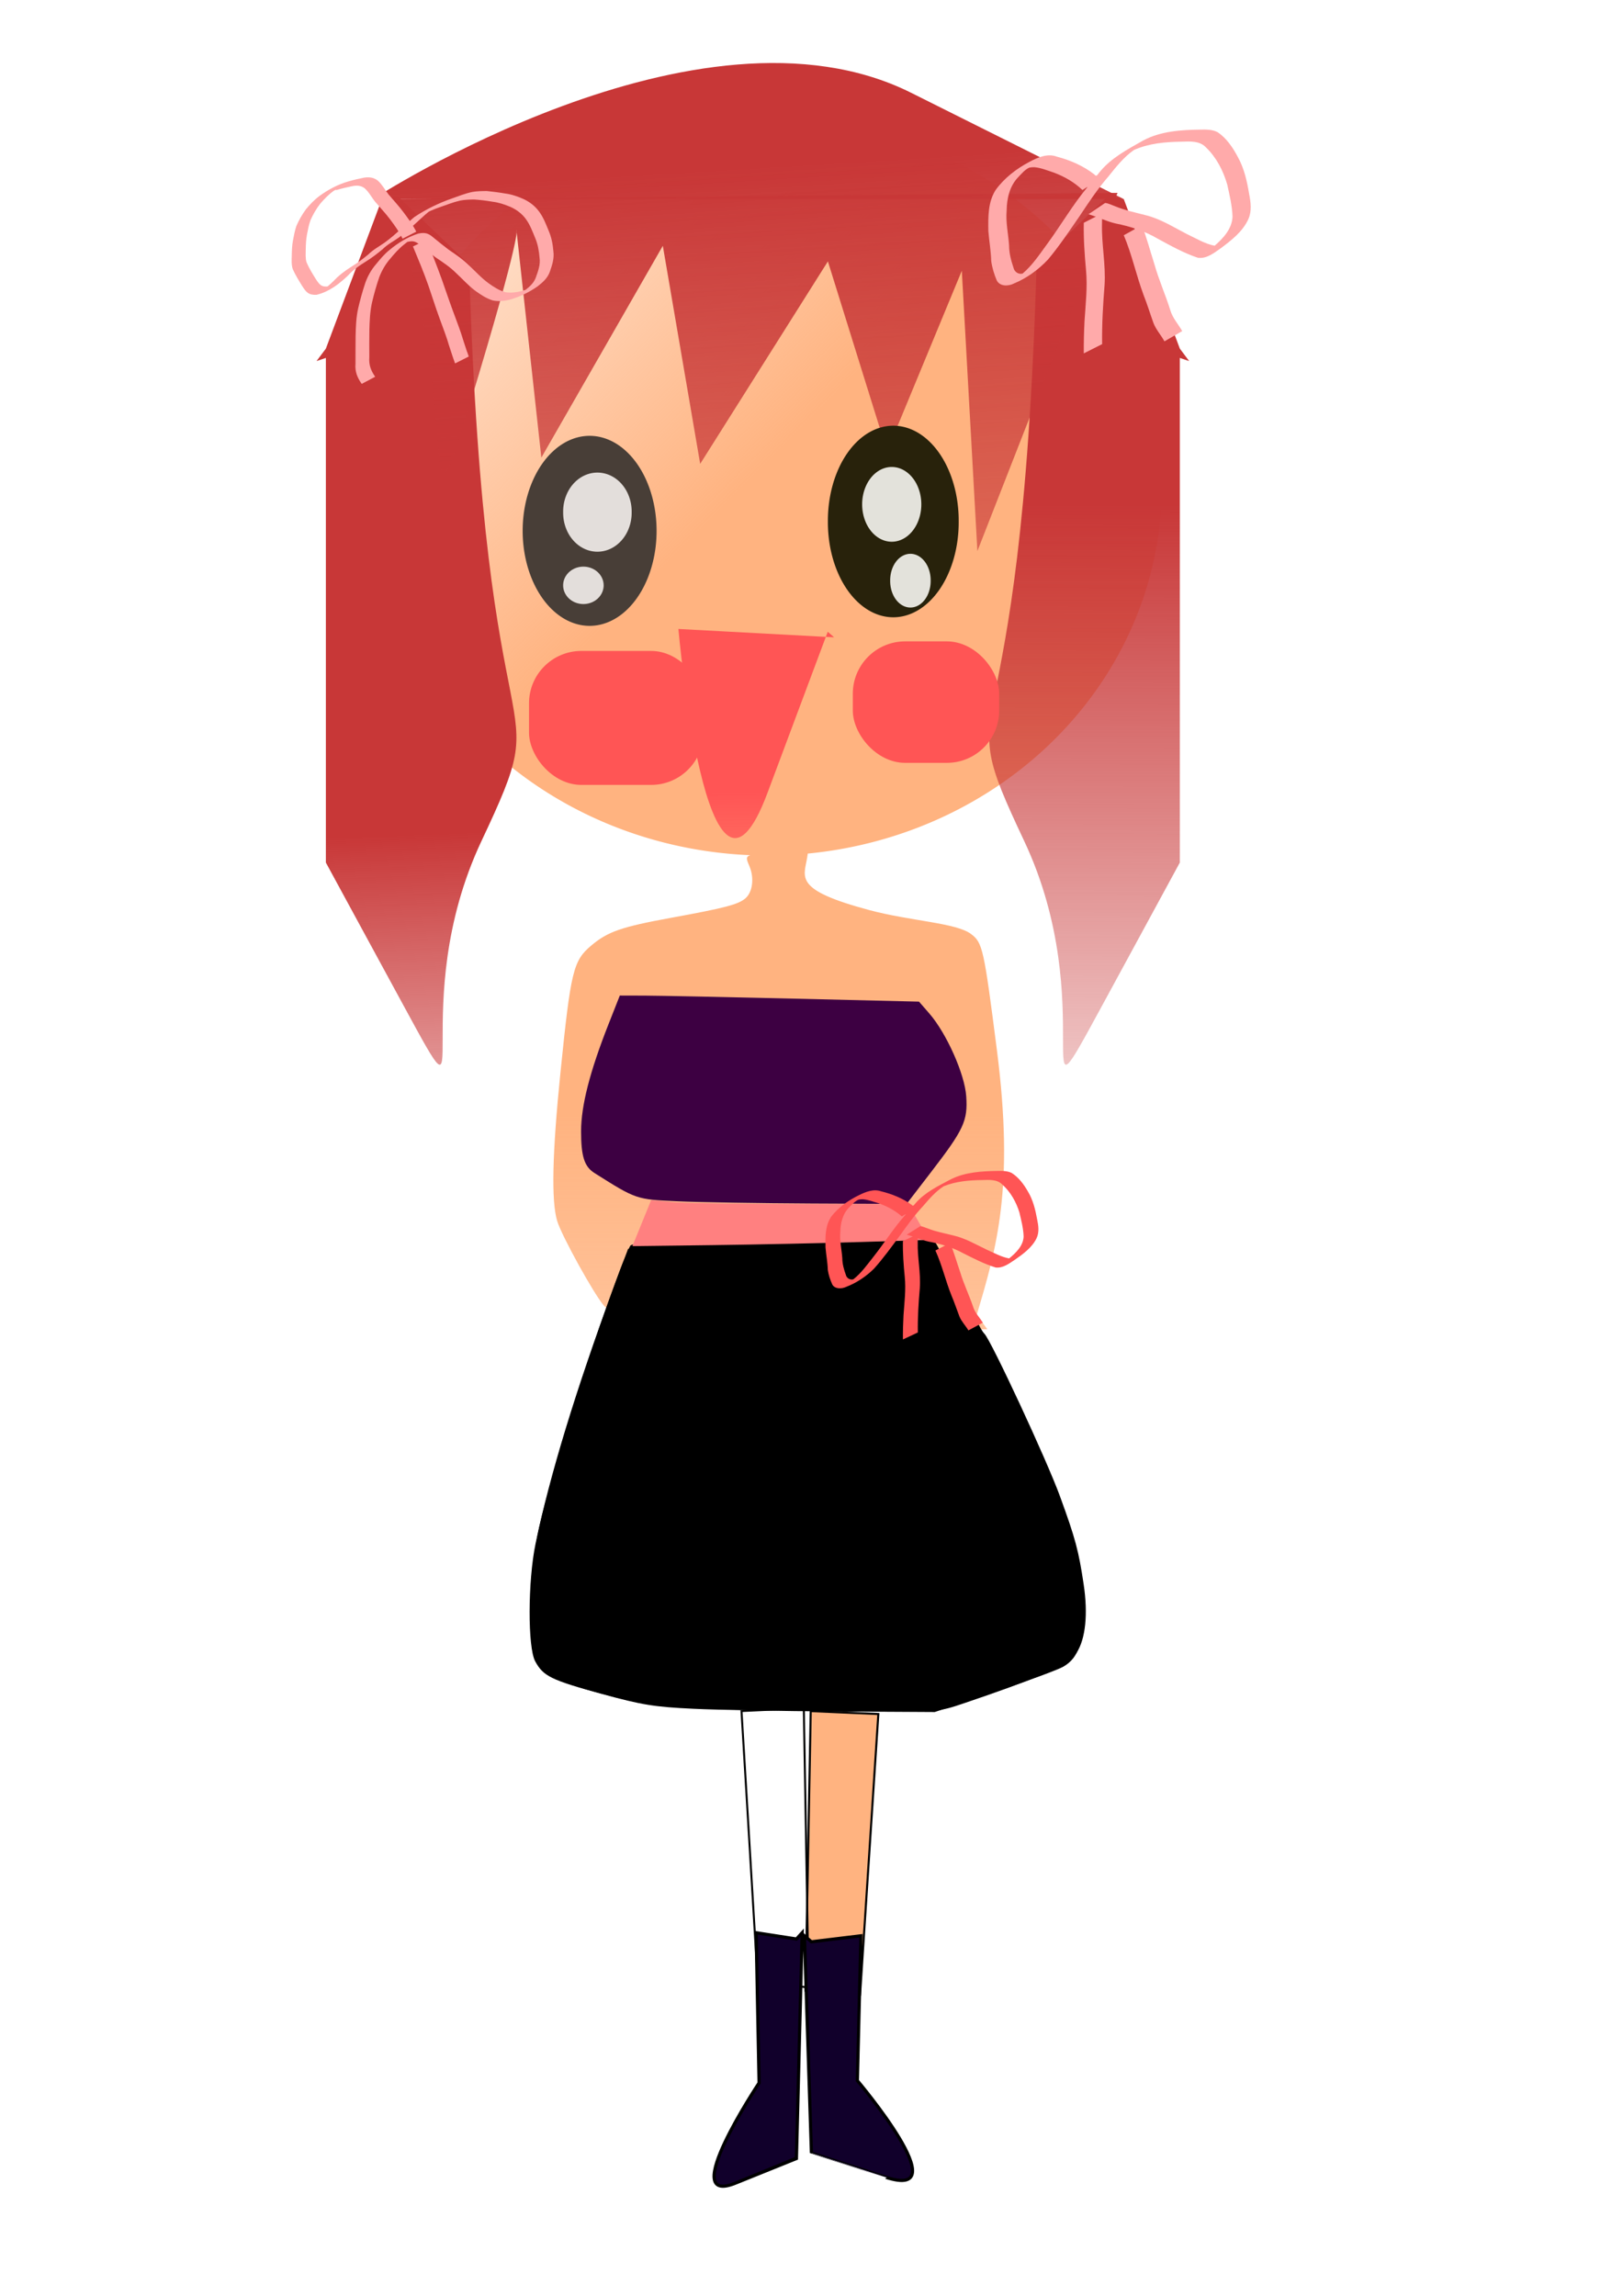
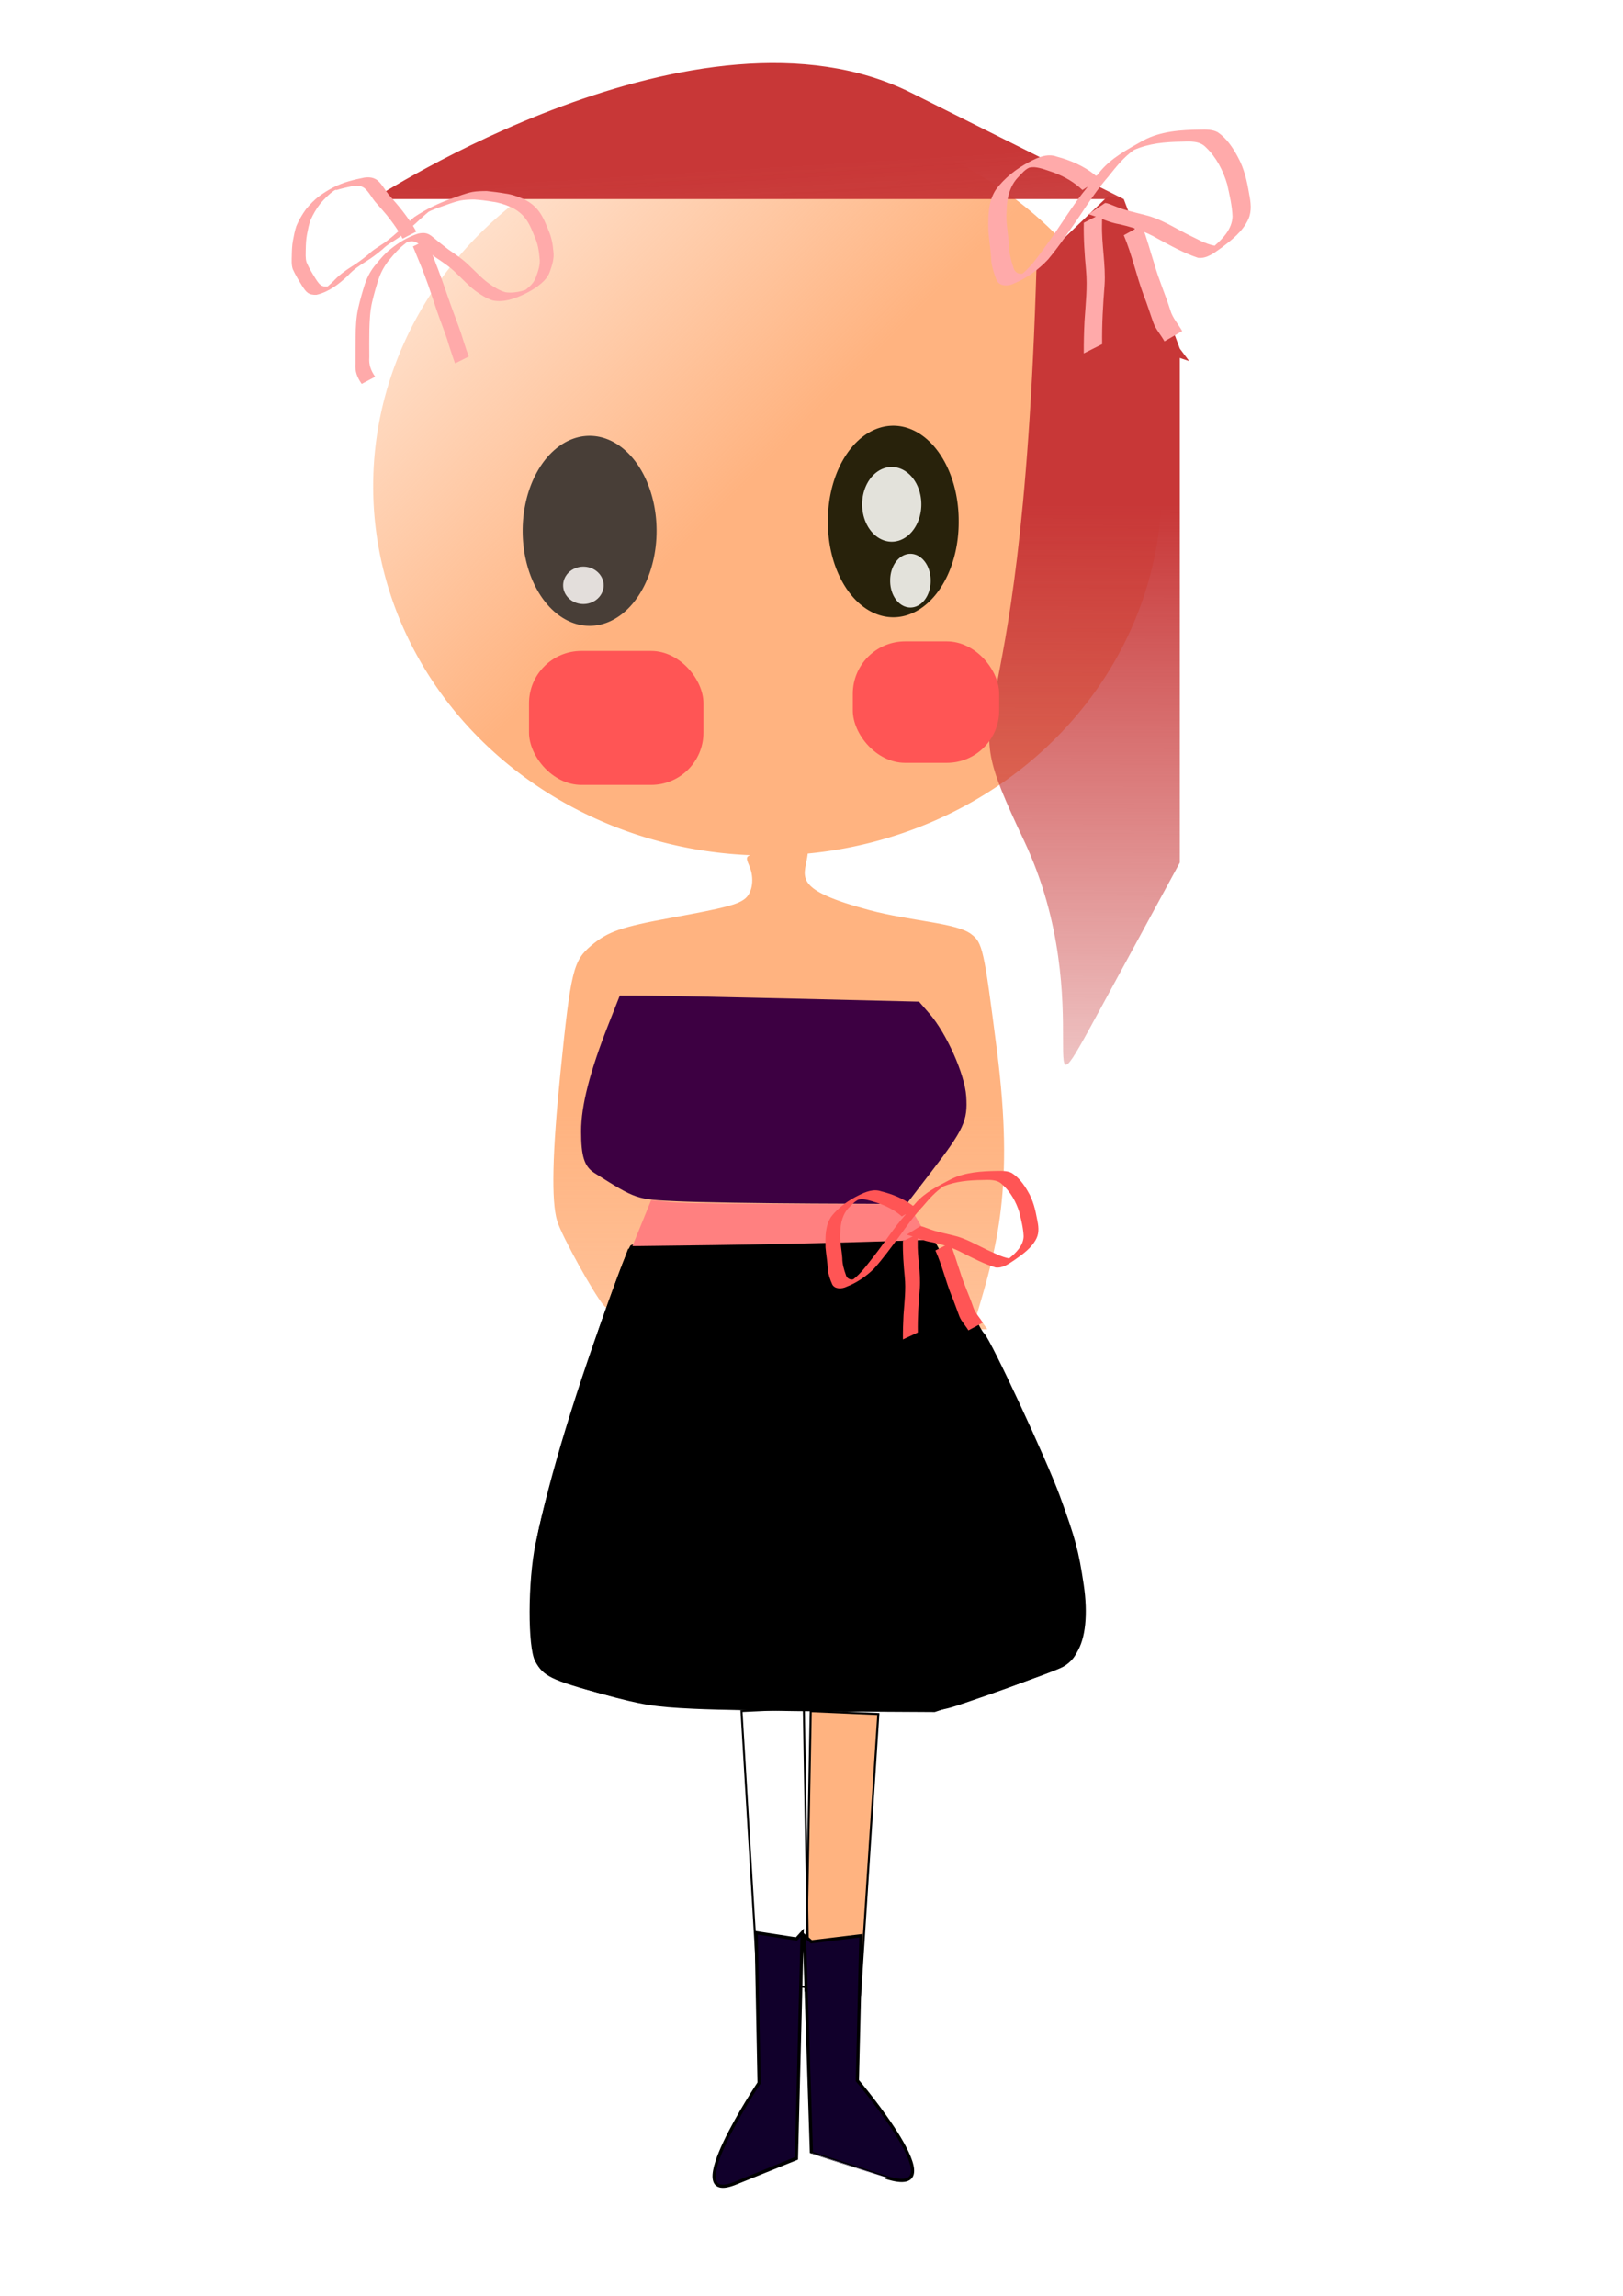
<svg xmlns="http://www.w3.org/2000/svg" xmlns:xlink="http://www.w3.org/1999/xlink" viewBox="0 0 744.09 1052.4">
  <defs>
    <linearGradient id="h">
      <stop stop-color="#ffb380" offset="0" />
      <stop stop-color="#ffb380" stop-opacity="0" offset="1" />
    </linearGradient>
    <linearGradient id="e" x1="539.58" x2="223.31" y1="430.93" y2="118.08" gradientTransform="matrix(1.178 0 0 1.202 -303.77 39.659)" gradientUnits="userSpaceOnUse">
      <stop stop-color="#ffb380" offset="0" />
      <stop stop-color="#ffb380" stop-opacity="0" offset="1" />
    </linearGradient>
    <linearGradient id="i" x1="-217.04" x2="-139.93" y1="295.58" y2="718.23" gradientTransform="translate(-2.851e-5 -2.8225e-6)" gradientUnits="userSpaceOnUse">
      <stop stop-color="#d40000" offset="0" />
      <stop stop-color="#d40000" stop-opacity="0" offset="1" />
    </linearGradient>
    <linearGradient id="f" x1="155.64" x2="154.21" y1="229.89" y2="598.29" gradientTransform="translate(-44 78.667)" gradientUnits="userSpaceOnUse">
      <stop stop-color="#c83737" offset="0" />
      <stop stop-color="#c83737" stop-opacity="0" offset="1" />
    </linearGradient>
    <linearGradient id="a" x1="288.44" x2="316.99" y1="79.962" y2="548.31" gradientTransform="translate(-44 78.667)" gradientUnits="userSpaceOnUse">
      <stop stop-color="#c83737" offset="0" />
      <stop stop-color="#c83737" stop-opacity="0" offset="1" />
    </linearGradient>
    <filter id="l" x="-.42" y="-.455" width="1.839" height="1.909">
      <feGaussianBlur stdDeviation="3.245" />
    </filter>
    <filter id="k" x="-.342" y="-.261" width="1.683" height="1.522">
      <feGaussianBlur stdDeviation="2.643" />
    </filter>
    <linearGradient id="d" x1="298.43" x2="300.57" y1="364.11" y2="485.49" gradientTransform="translate(-44 78.667)" gradientUnits="userSpaceOnUse">
      <stop stop-color="#f55" offset="0" />
      <stop stop-color="#f55" stop-opacity="0" offset="1" />
    </linearGradient>
    <linearGradient id="c" x1="145.65" x2="154.21" y1="384.11" y2="614" gradientTransform="translate(-44 78.667)" gradientUnits="userSpaceOnUse">
      <stop stop-color="#c83737" offset="0" />
      <stop stop-color="#c83737" stop-opacity="0" offset="1" />
    </linearGradient>
    <filter id="n" x="-.999" y="-1.079" width="2.997" height="3.159">
      <feGaussianBlur stdDeviation="23.764" />
    </filter>
    <filter id="m" x="-1.042" y="-1.118" width="3.084" height="3.236">
      <feGaussianBlur stdDeviation="27.278" />
    </filter>
    <filter id="j">
      <feGaussianBlur stdDeviation="1.361" />
    </filter>
    <linearGradient id="g" x1="321.33" x2="321.33" y1="511.03" y2="1015" gradientTransform="translate(-44 78.667)" gradientUnits="userSpaceOnUse">
      <stop stop-color="#ffb380" offset="0" />
      <stop stop-color="#ffb380" stop-opacity="0" offset="1" />
    </linearGradient>
    <linearGradient id="b" x1="602.67" x2="591.5" y1="892.36" y2="1247" gradientTransform="translate(-44 78.667)" gradientUnits="userSpaceOnUse" xlink:href="#h" />
  </defs>
  <path d="m-634.06 145.65s182.77 88.53 128.51 259.87c-54.26 171.35-52.83 172.78-52.83 172.78s11.42-199.91 1.43-221.33c0 0-27.13-89.95-45.7-107.09l-18.56-17.13-2.85 1.43-10-88.53z" fill="url(#i)" fill-rule="evenodd" stroke="#000" stroke-width="1px" />
  <path d="m508.33-92.1" fill="#e3e2db" />
  <path d="m-389.33 331.03s5.33 12-2.67 17.33l-8 5.34" fill="none" stroke="#000" stroke-width="1px" />
  <g transform="translate(36 -12)">
    <g transform="translate(8 -66.667)">
      <path d="m342.27 686c-23.46-1.28-57.04-3.12-74.61-4.07-30.24-1.65-32.09-1.9-34.71-4.73-4.28-4.62-19.45-32.03-21.51-38.87-2.74-9.12-2.26-30.96 1.51-68.06 4.74-46.65 5.86-51.24 14.12-58.19 7.59-6.39 13.78-8.54 36.65-12.72 24.81-4.53 30.81-6.11 34.07-8.95 3.25-2.83 4.06-9.26 1.84-14.57-2.29-5.49-2.57-5.32 11.31-6.51 5.5-0.47 11.32-1.17 12.94-1.56 2.69-0.65 2.87-0.33 2.19 3.9-1.51 9.28-6.41 14.85 28.57 24.19 18.91 5.04 39.69 5.8 46.49 10.9 5.37 4.02 5.92 6.48 11.91 53.22 8.1 63.15-0.15 90.81-9.22 121.34l4.83 6.66-11.86 0.18c-6.52 0.1-31.05-0.87-54.52-2.16z" fill="url(#g)" />
      <path transform="matrix(.555 0 0 .541 44.629 68.425)" d="m800 430.93a325.71 312.86 0 1 1-651.43 0 325.71 312.86 0 1 1 651.43 0z" fill="url(#e)" />
-       <path d="m138.24 168.49 32.84 31.42c7.14 245.59 41.41 188.48 5.71 264.16-35.69 75.68 0 141.36-35.69 75.68-35.7-65.69-35.7-65.69-35.7-65.69v-231.32l-4.28 1.43 4.28-5.71c25.7-68.54 25.7-68.54 25.7-68.54" fill="url(#c)" fill-rule="evenodd" />
      <path d="m464.07 168.49-32.84 31.42c-7.14 245.59-41.41 188.48-5.72 264.16 35.7 75.68 0 141.36 35.7 75.68 35.7-65.69 35.7-65.69 35.7-65.69v-231.32l4.28 1.43-4.28-5.71c-25.7-68.54-25.7-68.54-25.7-68.54" fill="url(#f)" fill-rule="evenodd" />
      <path d="m127.08 169.92s149.12-97.454 246.63-48.73l97.5 48.73" fill="url(#a)" fill-rule="evenodd" />
-       <path d="m134.22 169.92c34.27 87.1 12.85 174.2 37.13 94.24 24.27-79.96 21.42-79.96 21.42-79.96l11.42 104.24 55.69-97.1 17.13 99.95 58.55-92.81 27.13 87.1 34.27-82.82 7.14 128.51 64.25-164.21" fill="url(#a)" fill-rule="evenodd" />
      <path transform="translate(-1.428 2.856)" d="m258.45 319.14a30.7 43.551 0 1 1-61.4 0 30.7 43.551 0 1 1 61.4 0z" fill="#483e37" />
-       <path transform="translate(1.428 2.856)" d="m244.17 310.57a15.707 17.849 0 1 1-31.41 0 15.707 17.849 0 1 1 31.41 0z" fill="#e3dedb" />
      <path d="m232.75 346.98a9.281 8.567 0 1 1-18.57 0 9.281 8.567 0 1 1 18.57 0z" fill="#e3dedb" filter="url(#l)" />
      <path d="m395.53 317.71a29.986 43.551 0 1 1-59.97 0 29.986 43.551 0 1 1 59.97 0z" fill="#28220b" />
      <path transform="translate(-4.284 -2.856)" d="m382.68 312.71a13.565 17.135 0 1 1-27.13 0 13.565 17.135 0 1 1 27.13 0z" fill="#e3e2db" />
      <path transform="translate(-4.284 -2.856)" d="m386.96 347.69a9.281 12.137 0 1 1-18.56 0 9.281 12.137 0 1 1 18.56 0z" fill="#e3e2db" filter="url(#k)" />
-       <path d="m267.02 366.97s13.11 149.28 40.79 75.28c27.69-74 27.69-74 27.69-74l2.91 2.55-71.39-3.83z" fill="url(#d)" fill-rule="evenodd" />
      <rect transform="matrix(1.273 0 0 1.049 -46.861 -12.398)" x="192.77" y="371.25" width="62.828" height="58.544" rx="18.857" ry="22.884" fill="#f55" filter="url(#m)" />
      <rect transform="matrix(1.175 0 0 1.054 -70.788 -21.65)" x="355.55" y="374.11" width="57.116" height="52.832" rx="20.426" ry="22.769" fill="#f55" filter="url(#n)" />
      <path d="m140.56 188.08c-1.51-3.18-3.62-6.06-5.75-8.91-2.09-2.8-4.53-5.33-6.8-8-1.69-2.08-2.83-4.47-4.91-6.27-1.79-1.3-3.7-1.31-5.82-0.85-2.42 0.5-4.81 1.04-7.15 1.78 1.01-0.96-5.21 2.18-3.71 1.37 9.55-5.17 4.7-2.5 2.68-1.12-2.41 1.69-4.42 3.79-6.29 5.97-1.82 2.32-3.257 4.87-4.439 7.5-0.788 2.12-1.182 4.35-1.617 6.55-0.433 2.22-0.52 4.48-0.577 6.74-2e-3 2.02-0.225 4.05 0.353 6.02 1.124 2.7 2.704 5.22 4.26 7.73 1.75 2.62 2.57 3.83 6.1 3.29 0.44-0.14 0.89-0.25 1.31-0.43 0.48-0.21 1.86-0.95 1.38-0.73-1.56 0.73-3.02 1.68-4.67 2.26-0.57 0.21 0.95-0.73 1.4-1.11 0.94-0.78 1.7-1.52 2.59-2.34 2.36-2.58 5.16-4.67 8.17-6.58 2.75-1.68 5.3-3.6 7.76-5.62 2.17-2.17 4.93-3.66 7.47-5.42 2.55-1.83 4.88-3.88 7.19-5.94 2.16-1.91 4.22-3.93 6.44-5.79 5.31-3.55 11.2-6.43 17.36-8.57 3.08-1.08 6.07-2.31 9.3-2.96 2.18-0.38 4.39-0.4 6.59-0.42 2.83 0.31 5.65 0.64 8.44 1.14 2.94 0.36 5.72 1.36 8.38 2.52 2.9 1.36 5.33 3.26 7.14 5.73 2.04 2.75 3.19 5.88 4.46 8.96 1.26 2.95 1.84 6.04 2.1 9.18 0.48 3.29-0.53 6.36-1.61 9.45-1 2.87-3.19 4.84-5.63 6.73-3.95 2.76-8.26 4.84-12.99 6.16-2.53 0.58-5.03 0.8-7.57 0.28-2.92-0.91-5.44-2.59-7.84-4.31-3.3-2.44-5.96-5.48-8.94-8.23-2.78-2.78-6.1-4.98-9.4-7.19-2.43-1.87-4.85-3.74-7.19-5.71-2.32-2-3.66-1.96-6.56-1.18-2.21 0.98-7.19 3.14 2.69-1.53 0.42-0.19-0.75 0.49-1.12 0.75-0.89 0.62-1.34 1.01-2.18 1.68-2.43 1.89-4.42 4.15-6.34 6.46-2.26 2.55-3.93 5.48-5.13 8.56-1.33 3.84-2.43 7.77-3.35 11.71-0.91 4.1-1.08 8.28-1.19 12.45-0.07 4.19-0.06 8.38-0.03 12.57-0.26 3.49 0.66 6.05 2.68 8.95l-6.17 3.28c-2.08-2.99-3.15-5.67-2.85-9.28 0.01-4.2-0.01-8.4 0.05-12.59 0.09-4.21 0.23-8.42 1.13-12.56 0.9-3.96 2-7.9 3.28-11.77 1.1-3.14 2.76-6.15 5.02-8.74 1.91-2.33 3.83-4.66 6.26-6.57 3.78-3.14 8.12-5.79 12.96-7.37 3.03-0.66 4.65-0.25 6.95 1.74 2.31 1.94 4.71 3.81 7.12 5.66 3.32 2.24 6.61 4.51 9.42 7.3 2.95 2.73 5.62 5.74 8.95 8.13 2.33 1.65 4.79 3.28 7.67 4.04 2.48 0.36 4.95 0.08 7.37-0.55 0.92-0.28 1.26-0.37 2.18-0.67 0.37-0.12 1.42-0.57 1.1-0.38-9.55 5.78-4.78 2.53-2.61 1.36 2.4-1.82 4.72-3.6 5.78-6.39 1.08-3.02 2.24-6 1.75-9.24-0.25-3.08-0.76-6.12-2-9.01-1.25-3.03-2.36-6.12-4.38-8.83-1.77-2.36-4.15-4.15-6.96-5.42-2.64-1.1-5.38-2.04-8.28-2.38-2.77-0.49-5.57-0.82-8.38-1.01-2.17 0.03-4.35 0.08-6.48 0.52-3.17 0.73-6.14 1.95-9.19 2.99-1.86 0.67-2.11 0.73-3.97 1.54-0.71 0.31-2.77 1.38-2.12 0.96 8.19-5.3 2.98-1.29 0.96-0.41-2.26 1.81-4.29 3.85-6.45 5.76-2.31 2.08-4.65 4.15-7.17 6.02-2.51 1.79-5.32 3.19-7.48 5.37-2.45 2.05-4.99 4.02-7.76 5.71-3 1.88-5.89 3.84-8.21 6.45-4.01 3.81-8.64 7.43-14.36 8.77-3.689 0.18-4.746-1.21-6.538-3.94-1.573-2.56-3.172-5.12-4.387-7.84-0.652-2.03-0.479-4.1-0.442-6.2 0.055-2.29 0.114-4.58 0.53-6.84 0.427-2.24 0.843-4.5 1.566-6.67 1.147-2.69 2.624-5.26 4.367-7.66 1.832-2.23 3.844-4.36 6.214-6.13 3.99-2.9 8.48-5.34 13.36-6.71 2.37-0.7 4.78-1.23 7.22-1.72 2.31-0.33 4.37-0.08 6.21 1.38 2.04 1.87 3.25 4.24 4.93 6.36 2.26 2.69 4.68 5.25 6.77 8.06 2.17 2.88 4.28 5.8 5.92 8.97l-6.29 3.23z" fill="#faa" />
      <path d="m151.67 188.52c2.18 6.06 4.67 12.02 6.83 18.08 1.73 4.83 3.33 9.69 5.11 14.49 1.25 3.43 2.57 6.82 3.74 10.27 0.8 2.7 1.75 5.35 2.6 8.04 0.66 1.77 0.34 0.87 0.95 2.7l-6.27 3.15c-0.62-1.83-0.3-0.92-0.96-2.72-0.85-2.68-1.82-5.33-2.58-8.04-1.15-3.45-2.46-6.84-3.7-10.27-1.76-4.82-3.28-9.72-4.96-14.57-2.12-6.08-4.62-12.03-7.1-18l6.34-3.13z" fill="#faa" />
      <path d="m506.2 138.08c-8.87 0.13-18.09 0.72-26.06 4.97-7.25 4.12-14.92 8.09-20.19 14.74-0.68 0.75-1.25 2.2-2.14 0.9-5.07-3.97-11.06-6.58-17.28-8.22-4.25-1.6-8.69 0.32-12.43 2.32-6 3.14-11.56 7.39-15.56 12.86-3.65 5.58-3.5 12.5-3.41 18.9 0.35 4.59 1.2 9.14 1.31 13.76 0.41 3.03 1.33 6.03 2.51 8.84 1.44 2.93 5.42 2.77 7.94 1.45 5.94-2.45 11.24-6.36 15.61-11 5.21-6.23 9.71-13.01 14.33-19.68 4.18-6.27 8.31-12.59 13.28-18.28 3.54-4.42 7.12-8.99 11.8-12.25 6.81-2.99 14.31-3.68 21.67-3.78 3.87-0.11 8.42-0.5 11.31 2.62 4.79 4.57 7.91 10.68 9.74 16.96 1.08 4.84 2.24 9.73 2.44 14.69-0.15 5.57-4.21 9.96-8.19 13.43-4.54-0.87-8.53-3.4-12.67-5.32-6.18-3.18-12.14-7.01-18.98-8.69-4.76-1.24-9.61-2.24-14.16-4.15-1.45-0.48-2.96-1.37-4.43-1.43-2.54 1.71-5.07 3.43-7.61 5.15 4.21 1.22 8.16 3.24 12.45 4.24 6.79 1.33 13.47 3.51 19.44 7.05 5.93 3.21 11.89 6.55 18.31 8.68 4 0.53 7.41-2.26 10.48-4.4 4.93-3.69 10.11-7.68 12.67-13.44 1.62-3.7 1.03-7.77 0.28-11.59-0.97-5.78-2.27-11.6-5.16-16.79-2.28-4.28-5.11-8.54-9.19-11.32-2.45-1.33-5.4-1.28-8.11-1.22zm-75.94 17.23c3.08 0.28 6 1.53 8.92 2.48 4.8 1.8 9.38 4.41 13.07 7.97 0.62-0.3 2.49-1.72 2.27-1.27-6.84 8.22-12.17 17.52-18.5 26.11-3.45 4.7-6.69 9.65-11.18 13.46-1.93 0.51-3.78-0.79-4.19-2.68-1.1-3.31-2.03-6.7-2.02-10.21-0.36-5.32-1.59-10.58-1.12-15.93 0.06-5.48 1.35-11.28 5.3-15.35 1.54-1.58 3.05-3.48 5.07-4.38 0.78-0.17 1.58-0.22 2.38-0.2zm78.81 38.97c-1.44 0.83-1.53 0.83-0.04-0.01 0.31-0.17 0.55-0.34 0.04 0.01z" fill="#faa" />
      <path d="m452.88 180.77c-0.14 7.24 0.35 14.47 1.02 21.68 0.74 7.82-0.19 15.63-0.69 23.42-0.24 4.93-0.37 9.85-0.33 14.78 2.8-1.41 5.6-2.83 8.41-4.24-0.14-9.04 0.4-18.07 1.12-27.07 0.6-9.36-1.42-18.63-1.18-27.99-0.01-1.62 0.06-3.24 0.09-4.86-2.82 1.42-5.63 2.85-8.44 4.28z" fill="#faa" />
      <path d="m471.22 186.5c3.76 8.91 5.73 18.44 9.11 27.5 1.66 4.18 2.96 8.48 4.48 12.7 1.18 3.09 3.48 5.55 5.05 8.43 2.72-1.57 5.43-3.13 8.14-4.7-1.79-3.17-4.37-5.92-5.42-9.47-2.23-7.17-5.34-14.05-7.36-21.3-1.91-5.91-3.43-11.96-5.74-17.74-2.75 1.53-5.51 3.05-8.26 4.58z" fill="#faa" />
-       <path d="m259.77 863.49-48.54-12.85c-48.55-12.85 39.98-219.9 39.98-219.9l-22.85-12.85c-22.85-12.85 11.42-84.24 11.42-84.24l138.51 2.85s37.12 39.98 15.71 67.11l-21.42 27.13s122.8 197.05 67.11 215.62l-55.69 18.56h1.43l-125.66-1.43z" fill="none" />
      <path d="m266.68 629.32c-19-0.86-18.96-0.85-38.1-12.94-4.68-2.96-6.17-7.59-6.17-19.16 0-11.71 4.01-27.36 12.54-49l5.21-13.21 11.47 0.03c6.31 0.02 37.18 0.64 68.59 1.39l57.12 1.37 4.69 5.39c7.9 9.07 16.27 27.81 16.95 37.97 0.76 11.23-1.08 15.21-15.93 34.52l-11.42 14.86-43.55-0.2c-23.96-0.12-51.59-0.57-61.4-1.02z" fill="#3d0042" filter="url(#j)" />
      <path d="m273.81 861.93c-17.95-0.85-23.51-1.75-41.88-6.79-23.32-6.4-26.83-8.12-30.55-14.93-3.49-6.38-3.41-36.77 0.14-53.89 6.45-31.1 18.58-70.86 35.76-117.22l6.67-17.97 37.42-0.94c20.58-0.52 51.69-0.94 69.13-0.94l31.71-0.01 8.72 15.35c12.73 22.44 38.46 74.42 45.41 91.79 10.01 24.98 14.83 43.17 15.61 58.96 0.8 16.23-1.31 23.08-8.42 27.28-2.35 1.38-16.58 6.64-31.62 11.66l-27.35 9.15-45.02-0.26c-24.76-0.13-54.34-0.69-65.73-1.24z" />
      <path d="m288.09 861.93c-27.65-0.87-34.31-1.54-47.83-4.81-29.85-7.21-38.25-11.8-40.15-21.9-0.52-2.78-0.57-14.76-0.11-26.62 0.71-18.54 1.54-24.27 5.92-40.84 8.59-32.46 22.15-74.66 34.52-107.45 2.94-7.79 4.23-9.64 6.73-9.66 1.69 0 32.67-0.42 68.82-0.92l65.74-0.9 2.25 3.43c3.82 5.82 31.3 59.34 42.19 82.17 24.38 51.09 32.48 92.2 20.62 104.73-3.65 3.86-18.01 9.82-48.66 20.19-11.98 4.06-12.23 4.08-44.98 3.84-18.11-0.14-47.39-0.7-65.06-1.26z" />
      <path d="m284.91 860.09c-0.26-0.24-7.28-0.79-15.58-1.2-11.04-0.56-20.21-2.15-34.06-5.9-10.43-2.83-20.18-5.79-21.67-6.59-1.49-0.79-2.71-1.1-2.71-0.67 0 2.5-8.57-7.43-9.3-10.78-1.32-5.98-1.67-34.16-0.43-34.16 0.59 0 0.84-2.41 0.57-5.36-0.49-5.37 4.61-30.16 10.4-50.52 7.21-25.33 29.45-89.78 32.86-95.23 0.95-1.51 15.19-2.09 69.9-2.86l68.71-0.96 9.05 16.42c4.98 9.03 9.92 18.57 10.97 21.19s2.72 5.56 3.7 6.55c3.09 3.08 28.6 57.92 34.59 74.36 7.13 19.53 8.59 24.95 10.94 40.68 2.01 13.51 0.84 24.83-3.23 31.14-2.05 3.19-10.26 8.44-10.26 6.57 0-0.51-0.81-0.29-1.79 0.49s-12.76 5.05-26.18 9.5l-24.39 8.08-50.8-0.15c-27.95-0.09-51.02-0.36-51.29-0.6z" />
      <path d="m250.23 639.33 4.29-10.54 9.39 0.89c5.16 0.49 31.69 0.89 58.94 0.9l49.56 0.01 9.6 16.42-31.51 0.97c-17.33 0.54-47.95 1.18-68.04 1.43l-36.52 0.45 4.29-10.53z" fill="#ff8080" />
      <path d="m413.24 615.41c-7.2 0.1-14.68 0.54-21.15 3.74-5.88 3.1-12.11 6.09-16.39 11.1-0.55 0.56-1.01 1.66-1.74 0.68-4.11-2.99-8.97-4.95-14.01-6.19-3.46-1.2-7.06 0.24-10.1 1.75-4.86 2.36-9.38 5.56-12.62 9.68-2.97 4.2-2.84 9.41-2.77 14.23 0.28 3.46 0.97 6.89 1.06 10.36 0.33 2.29 1.08 4.54 2.04 6.66 1.17 2.21 4.39 2.09 6.44 1.1 4.82-1.85 9.13-4.79 12.67-8.29 4.23-4.69 7.88-9.8 11.63-14.82 3.39-4.72 6.75-9.48 10.78-13.77 2.87-3.32 5.77-6.77 9.58-9.22 5.52-2.25 11.61-2.77 17.58-2.85 3.14-0.08 6.84-0.37 9.18 1.97 3.89 3.44 6.42 8.05 7.91 12.78 0.87 3.64 1.82 7.32 1.97 11.06-0.11 4.2-3.41 7.5-6.64 10.12-3.68-0.66-6.92-2.56-10.28-4.01-5.02-2.4-9.85-5.28-15.41-6.54-3.86-0.94-7.79-1.69-11.49-3.13-1.18-0.36-2.4-1.04-3.59-1.08-2.06 1.29-4.12 2.59-6.18 3.88 3.42 0.92 6.63 2.44 10.11 3.19 5.51 1.01 10.92 2.65 15.77 5.31 4.82 2.42 9.65 4.93 14.86 6.54 3.25 0.4 6.02-1.7 8.51-3.32 4-2.77 8.21-5.78 10.28-10.12 1.31-2.78 0.84-5.85 0.23-8.72-0.79-4.36-1.85-8.74-4.19-12.65-1.85-3.22-4.15-6.43-7.46-8.52-1.99-1-4.38-0.97-6.58-0.92zm-61.64 12.97c2.5 0.22 4.87 1.15 7.25 1.87 3.89 1.36 7.61 3.32 10.6 6.01 0.5-0.23 2.03-1.3 1.84-0.96-5.54 6.19-9.87 13.19-15.01 19.66-2.8 3.54-5.43 7.27-9.07 10.13-1.56 0.39-3.07-0.59-3.4-2.01-0.89-2.49-1.65-5.05-1.64-7.69-0.29-4.01-1.29-7.97-0.91-12 0.05-4.13 1.1-8.49 4.3-11.56 1.25-1.19 2.47-2.62 4.12-3.29 0.63-0.13 1.28-0.17 1.92-0.16zm63.97 29.35c-1.17 0.63-1.24 0.62-0.03-0.01 0.25-0.12 0.45-0.25 0.03 0.01z" fill="#f55" />
      <path d="m369.96 647.55c-0.11 5.46 0.29 10.9 0.83 16.33 0.6 5.89-0.15 11.77-0.56 17.64-0.2 3.71-0.3 7.42-0.27 11.13 2.28-1.06 4.55-2.13 6.83-3.2-0.11-6.8 0.33-13.6 0.91-20.38 0.49-7.05-1.15-14.03-0.96-21.07-0.01-1.23 0.05-2.45 0.07-3.67-2.28 1.08-4.56 2.15-6.85 3.22z" fill="#f55" />
      <path d="m384.85 651.87c3.06 6.71 4.65 13.89 7.4 20.71 1.34 3.15 2.4 6.39 3.63 9.57 0.96 2.32 2.82 4.18 4.1 6.34 2.2-1.18 4.41-2.35 6.61-3.53-1.46-2.4-3.55-4.46-4.4-7.14-1.82-5.4-4.34-10.58-5.98-16.04-1.55-4.45-2.78-9-4.66-13.35-2.23 1.14-4.46 2.29-6.7 3.44z" fill="#f55" />
      <path d="m325.31 991.06 2.38-128.06 31 1.34-8.34 128.05-3.58-4-21.46 2.67z" fill="url(#b)" fill-rule="evenodd" stroke="#000" stroke-width=".946px" />
      <path d="m326.71 989.74-2.19-128.09-28.57 1.33 7.69 128.09 3.3-4 19.77 2.67z" fill="url(#b)" fill-rule="evenodd" stroke="#000" stroke-width=".908px" />
    </g>
    <path d="m310.67 897.93 1.34 68.84s-38.25 57.33-10.56 45.83c27.68-11.4 27.69-11.4 27.69-11.4l2.62-103.27-2.62 2.87-18.47-2.87zm22.12 1.4 3.22 99.6s0-0.01 34 11.07c34 11.1-12.94-44.29-12.94-44.29l1.63-66.38-22.69 2.75-3.22-2.75z" fill="#11002b" fill-rule="evenodd" stroke="#000" stroke-width="1.458px" />
  </g>
</svg>